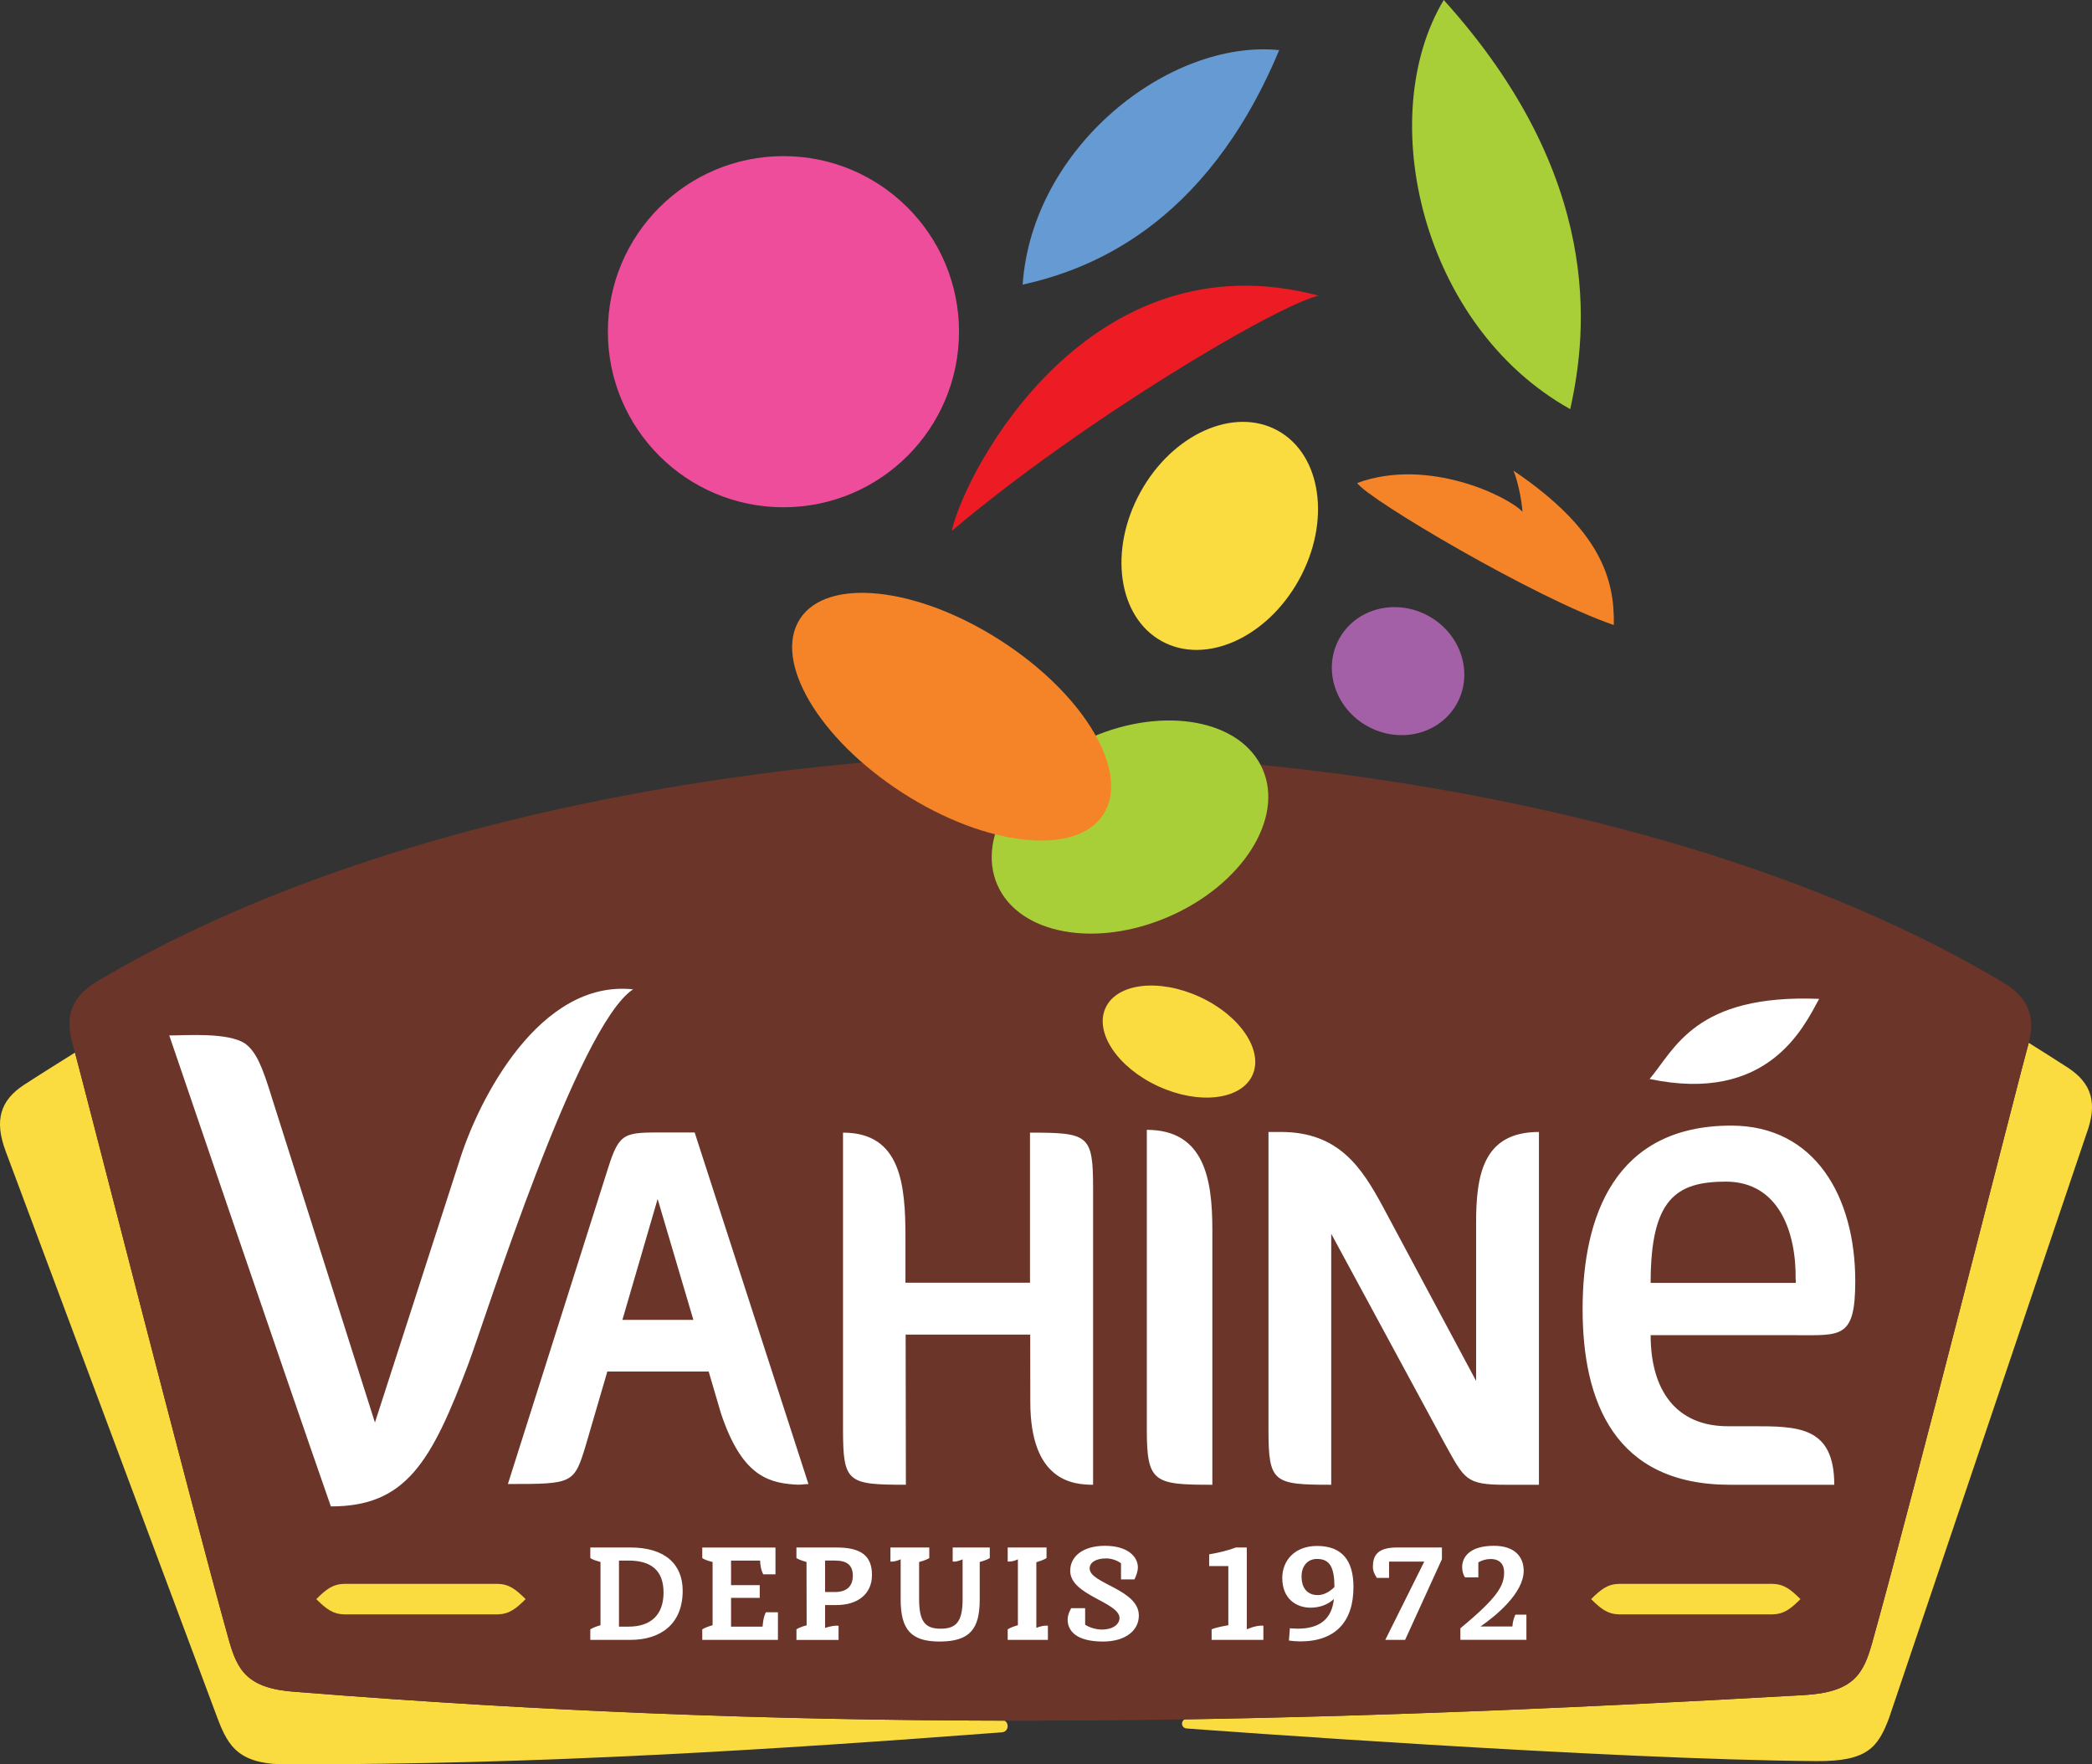
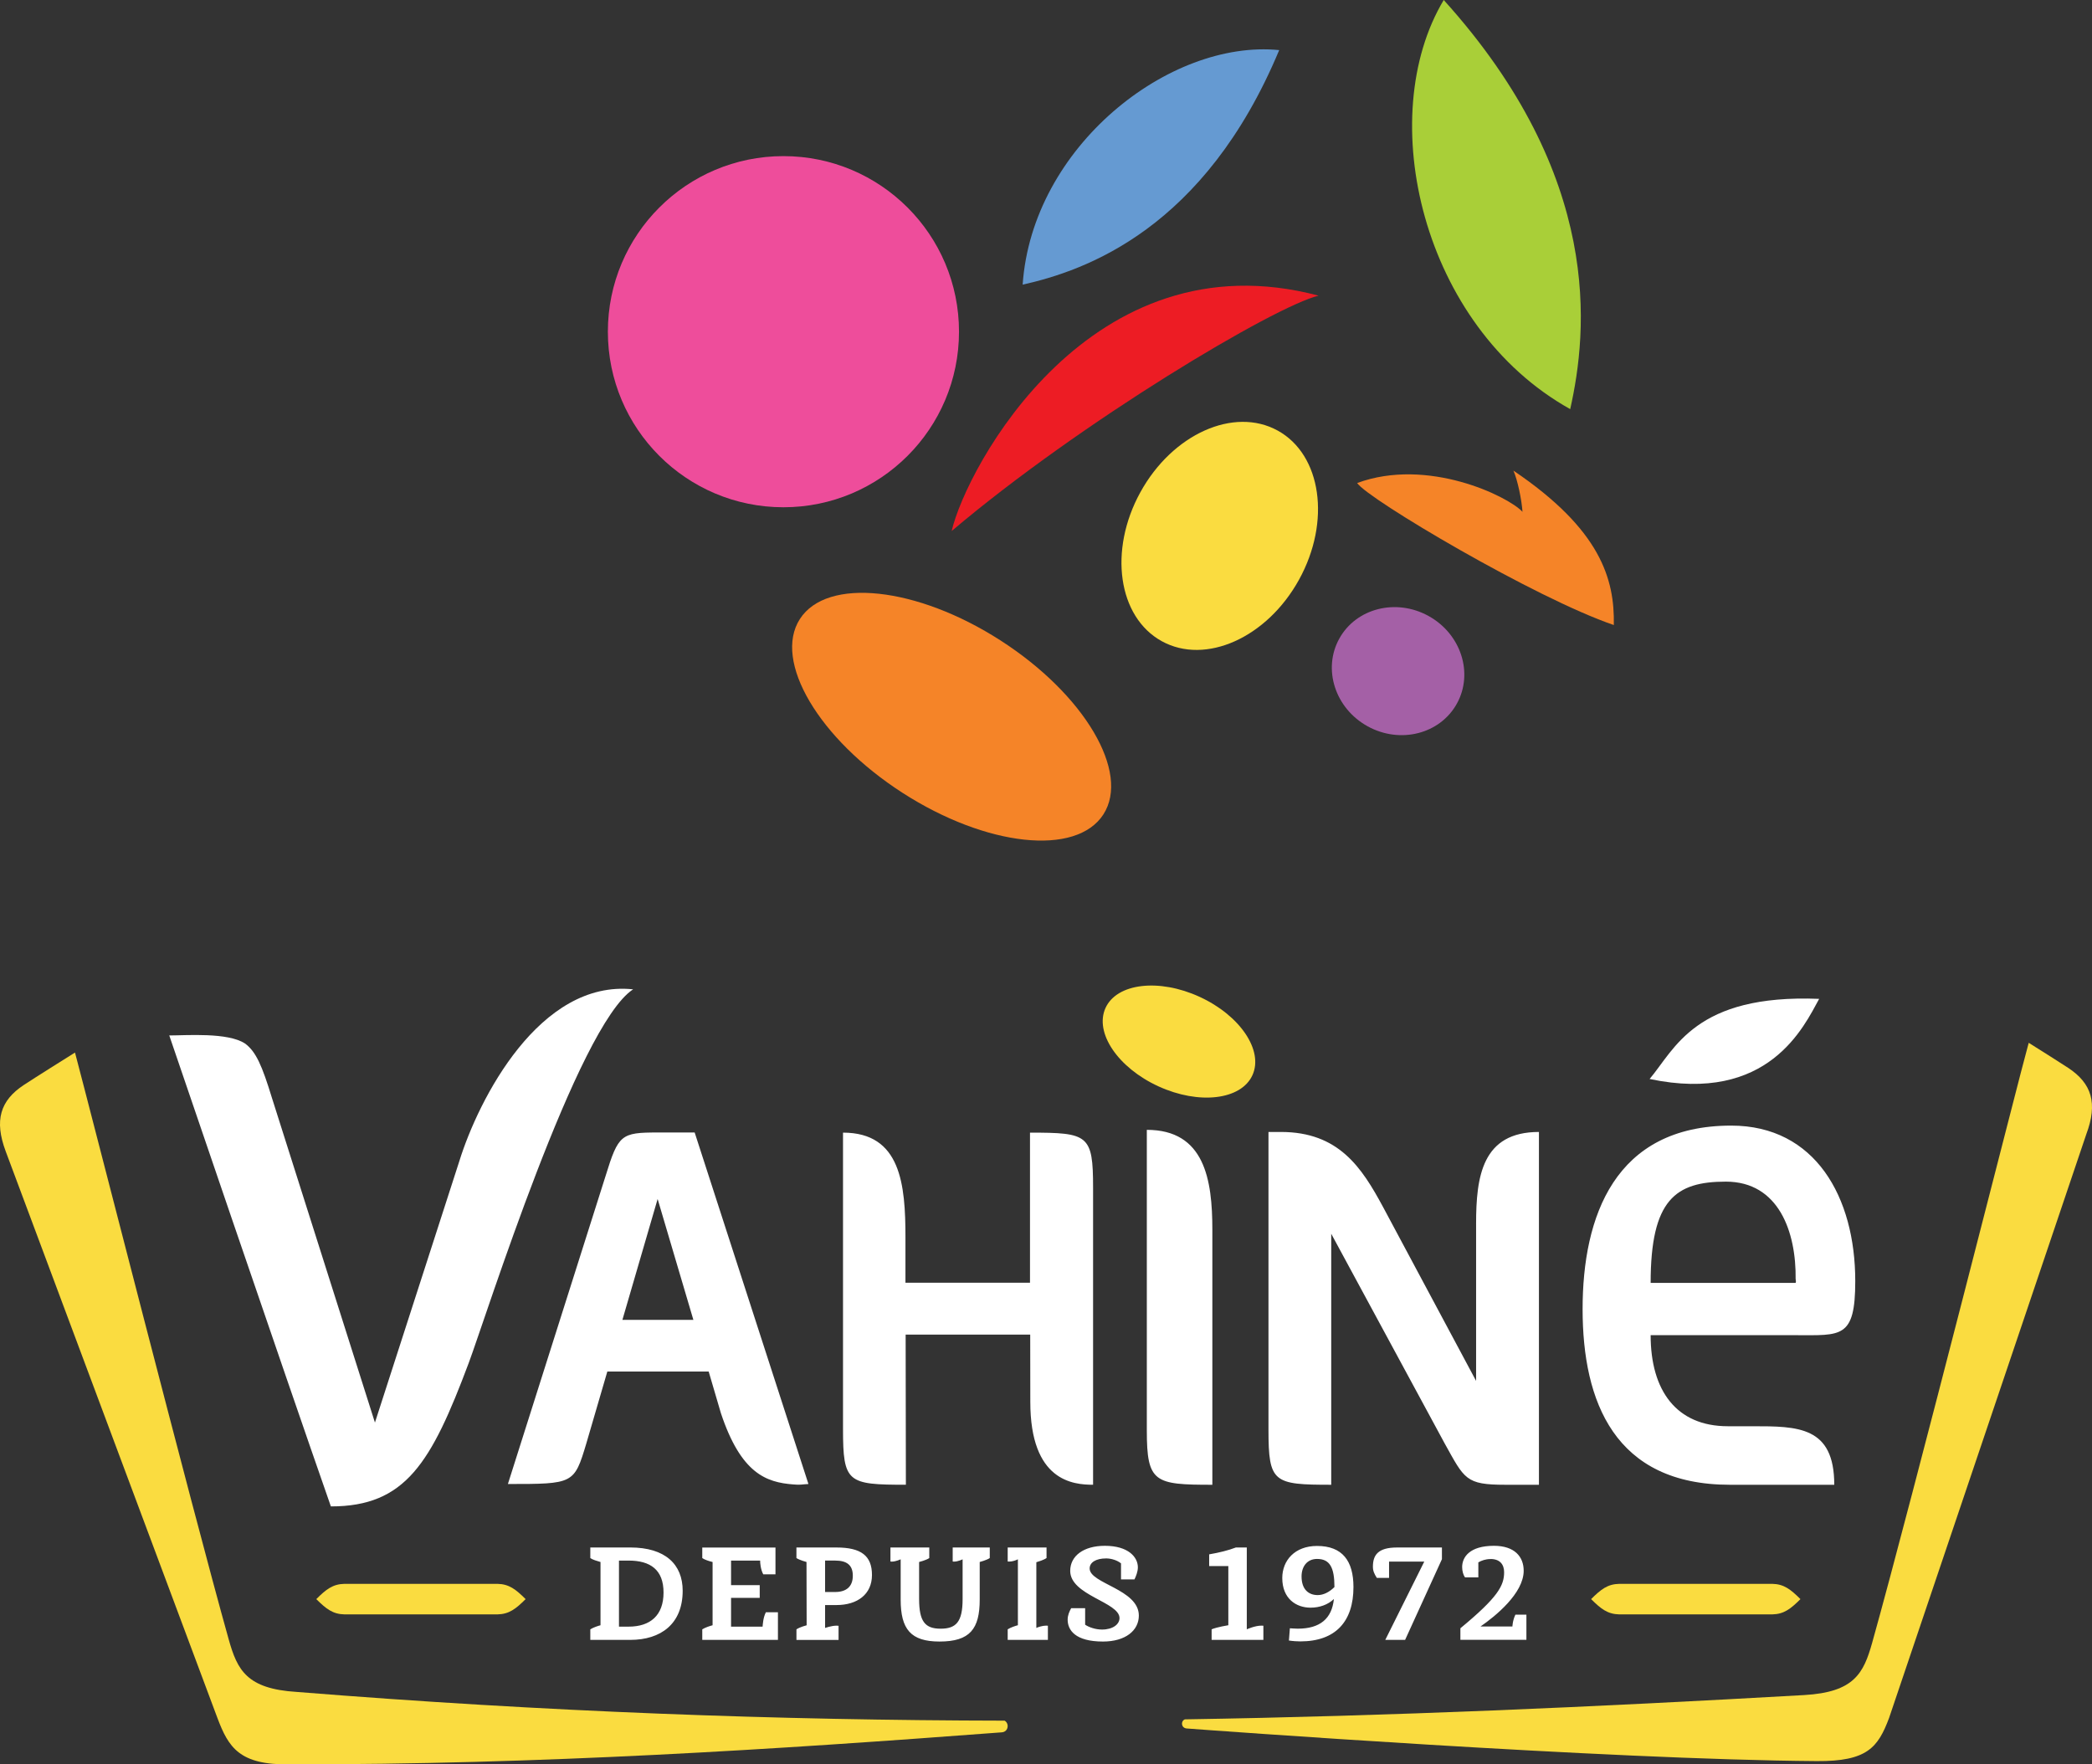
<svg xmlns="http://www.w3.org/2000/svg" viewBox="0 0 877.83 740.35" data-name="Layer 1" id="Layer_1">
  <rect x="0" y="0" width="877.83" height="740.35" fill="#333333" stroke="none" />
  <defs>
    <style>
      .cls-1 {
        fill: #659ad2;
      }

      .cls-2 {
        fill: #fadc40;
      }

      .cls-3 {
        fill: #fff;
      }

      .cls-4 {
        fill: #ed1c24;
      }

      .cls-5 {
        fill: #f58428;
      }

      .cls-6 {
        fill: #a9cf38;
      }

      .cls-7 {
        fill: #6b3629;
      }

      .cls-8 {
        fill: #a460a6;
      }

      .cls-9 {
        fill: #ee4d9b;
      }
    </style>
  </defs>
  <path d="M497.19,721.45c86.18-1.37,171.54-5.17,259.89-10.19,20.96-1.21,24.9-9.12,28.5-21.93,16.61-59.24,63.07-242.8,65.16-249.74.19-.67.37-1.34.54-2.02h0c5.44,3.42,13.03,8.2,16.5,10.48,9.99,6.56,12.51,14.9,7.66,27.87l-82.77,244.98c-4.64,12.32-9.13,18.22-30.32,18.07-88.24-.62-256.72-13.12-264.38-13.69-2.37-.18-2.63-3.1-.78-3.83h0Z" class="cls-2" />
  <path d="M421.52,722c-95.07-.17-192.44-3.66-297.07-12.06-20.94-1.3-24.87-9.19-28.47-21.99-15.65-55.82-58.07-222.12-64.51-246.29h0c-4.02,2.51-16.63,10.42-21.42,13.57-9.99,6.56-12.51,14.9-7.66,27.87l88.85,237.8c4.64,12.32,9.23,19.79,30.41,19.43,105.51.11,203.39-6.23,298.7-13.43,2.86-.22,3.23-3.77,1.18-4.91h0Z" class="cls-2" />
-   <path d="M757.08,711.26c20.96-1.21,24.9-9.12,28.5-21.93,16.61-59.24,63.07-242.8,65.16-249.74,2.54-8.86,3.6-18.87-9.84-27.13-127.39-76.19-305.92-96.23-400.18-96.23-95.71,0-272.78,19.98-400.18,95.68-13.4,8.2-12.37,18.15-9.83,27.01,2.09,6.88,48.69,189.92,65.27,249.03,3.6,12.79,7.53,20.69,28.47,21.99,228.26,18.33,421.96,13.3,632.63,1.32Z" class="cls-7" />
-   <ellipse transform="translate(-99.18 218.49) rotate(-23.56)" ry="40.97" rx="60.72" cy="347" cx="474.17" class="cls-6" />
+   <path d="M757.08,711.26Z" class="cls-7" />
  <ellipse transform="translate(-69.72 473.72) rotate(-57.23)" ry="75.73" rx="38.01" cy="300.76" cx="399.33" class="cls-5" />
  <ellipse transform="translate(67.99 564.73) rotate(-61.16)" ry="38.01" rx="50.44" cy="224.84" cx="511.8" class="cls-2" />
  <ellipse transform="translate(57.03 659.65) rotate(-61.16)" ry="28.19" rx="26.44" cy="281.58" cx="586.62" class="cls-8" />
  <ellipse transform="translate(-108.68 704.72) rotate(-65.38)" ry="33.9" rx="20.67" cy="437.03" cx="494.71" class="cls-2" />
  <path d="M536.77,21.02c-46.18-4.58-103.71,40.59-107.65,98.42,26.42-5.91,76.33-23.37,107.65-98.42Z" class="cls-1" />
  <path d="M605.81,0c-29.38,49.05-9.29,136.88,53.07,171.67,7.3-32.54,14.09-97.32-53.07-171.67Z" class="cls-6" />
  <path d="M399.33,222.82c6.14-26.59,58.23-124.16,153.96-98.76-18.32,4.39-99.64,52.75-153.96,98.76Z" class="cls-4" />
  <path d="M677.18,262.26c.38-19.31-5.57-40.08-42.13-64.79,1.76,3.96,3.47,12.27,3.81,17.29-6.14-6.59-39.87-22.97-69.38-12.08,4.39,6.69,74.84,48.39,107.7,59.59Z" class="cls-5" />
  <circle r="73.67" cy="139.18" cx="328.74" class="cls-9" />
  <path d="M753.47,560.25h-60.84c0,23.24,10.81,38.21,32.4,38.21h10.35c19.03,0,34.3,0,34.3,24.56h-29.57s-14.21,0-14.21,0c-48.37,0-61.82-34.88-61.82-73.71,0-38.81,13.46-77,62.37-77,35.25,0,52.04,29.99,52.04,65.25,0,24.22-5.94,22.69-25.02,22.69ZM753.47,537.2s.28-.37,0-.37c.28-19.92-7.1-41.01-29.28-41.01-21.11,0-31.56,7.56-31.56,42.5h60.84s.28-.76,0-1.12ZM192.75,487.2l-35.42,109.72-43.27-136.39c-4.04-13.19-6.62-19.29-11.25-22.66-7.23-4.77-24.57-3.39-31.78-3.39,0,0,48.22,141.6,67.81,197.62,31.34,0,42.12-18.25,57.81-60.1,7.28-19.45,45.71-141.66,69.01-156.87-39.18-4.14-64.82,46.03-72.91,72.07ZM432.2,475.26v62.98h-52.26v-19.03c0-22.19-1.91-43.95-26.2-43.95v124.37c0,22.51,1.87,23.38,26.38,23.38l-.1-63h52.27s.04,28.22.04,28.22c0,33.34,18.03,34.78,26.34,34.78v-124.66c0-22.22-2.01-23.09-26.48-23.09ZM619.39,513.52v65.92s-39.01-72.91-39.01-72.91c-9.01-16.74-18.68-31.55-42.89-31.55h-5.22s0,93.78,0,93.78v31.17c0,22.22,2.08,23.09,26.33,23.09v-105.33s47.62,88.02,47.62,88.02c8.34,14.98,8.78,17.31,25.43,17.31h14.11s0-148.04,0-148.04c-23.81,0-26.37,18.64-26.37,38.54ZM481.22,474.09v126.13c0,21.93,3.24,22.8,27.5,22.8v-107.01c0-21.05-3.24-41.92-27.5-41.92ZM763.34,419.13c-52.02-2.08-60.51,21.03-71.14,33.62,49.92,10.53,64.77-22.06,71.14-33.62ZM275.95,475.2c-15.31,0-16.48.87-21.81,18.14l-41.02,129.36c27.57,0,27.8,0,32.89-16.96l8.83-30.23h42.53s5.13,17.47,5.13,17.47c8.44,25.36,19.03,29.03,30.4,29.9,3.03.28,3.32-.02,6.33-.18l-47.74-147.5h-15.53ZM261.17,553.82l14.78-50.72,15,50.72h-29.78Z" class="cls-3" />
  <g>
    <path d="M264.46,649.33c14.71,0,22,7.1,22,18.16,0,13.94-9.18,20.62-22,20.62h-16.76v-4.43c1.25-.8,3.42-1.5,4.28-1.71v-26.54c-1.48-.43-3.31-.96-4.28-1.65v-4.43h16.76ZM259.73,682.55h4.05c9.12,0,14.65-4.75,14.65-14.31s-5.53-13.41-14.65-13.41h-4.05v27.72ZM325.4,649.33v11.27h-5.13c-1.14-2.14-1.31-4.81-1.31-5.77h-12.2v10.31h12.03v5.34h-12.03v12.07h13.23c.11-1.07.23-3.74,1.37-6.03h5.07v11.59h-31.75v-4.43c1.25-.8,3.48-1.5,4.33-1.71v-26.54c-1.54-.37-3.36-.96-4.33-1.65v-4.43h30.73ZM338.41,655.42s-2.85-.75-4.22-1.65v-4.43h16.82c10.26,0,14.88,3.42,14.88,11.54s-6.16,12.61-14.88,12.61h-4.79v9.61s2.68-.96,4.79-.96c.29,0,.57,0,.86.05v5.93h-17.67v-4.43c1.37-.96,4.28-1.71,4.28-1.71l-.06-26.54ZM346.22,654.83v13.19h4.16c4.67,0,7.47-2.19,7.47-6.84,0-4.38-2.39-6.36-7.47-6.36h-4.16ZM377.92,654.3s-2.05.96-3.65.96c-.23,0-.46,0-.63-.05v-5.87h16.3v4.43c-1.31.91-4.27,1.65-4.27,1.65v15.49c0,9.51,2.51,12.5,9.01,12.5s9.24-2.83,9.24-12.39v-16.72s-1.94.96-3.53.96c-.23,0-.46,0-.63-.05v-5.87h15.56v4.43c-1.37.91-4.22,1.65-4.22,1.65v15.76c0,12.34-4.1,17.62-16.87,17.62-12.08,0-16.3-5.18-16.3-17.62v-16.88ZM434.87,683.08c.68-.32,2.57-.96,4.1-.96.28,0,.51,0,.74.05v5.93h-16.87v-4.43c1.25-.8,3.42-1.5,4.28-1.71v-27.67c-.68.37-2.22.96-3.65.96-.23,0-.46,0-.63-.05v-5.87h16.3v4.43c-1.2.85-3.42,1.49-4.28,1.76v27.56ZM455.34,674.8v6.94c1.6,1.07,4.33,2.03,7.07,2.03,4.62,0,7.35-2.24,7.35-4.81,0-6.73-20.69-9.51-20.69-19.81,0-6.25,5.59-10.52,14.54-10.52,9.86,0,13.85,4.75,13.85,9.03,0,1.87-.85,3.9-1.43,5.07h-5.64v-6.73c-1.54-1.28-4.11-2.08-6.21-2.08-4.45,0-6.95,1.76-6.95,4.22,0,6.36,20.64,8.7,20.64,19.76,0,6.3-5.64,10.9-15.05,10.9-11.63,0-14.82-4.81-14.82-9.19,0-1.87.74-3.47,1.48-4.81h5.87ZM523.18,683.67s3.36-1.55,6.21-1.55c.23,0,.46.05.74.05v5.93h-21.72v-4.43c2.28-.96,7.01-1.71,7.01-1.71v-24.83h-8.04v-4.91c4.05-.69,8.04-1.66,11.23-2.89h4.56v34.34ZM559.72,670.96c-2.51,2.4-6.04,3.63-9.8,3.63-5.99,0-11.86-3.74-11.86-12.44,0-7.37,5.24-13.46,14.59-13.46,10.66,0,15.28,6.3,15.28,17.25,0,14.42-7.47,22.8-22.29,22.8-1.25,0-3.14-.11-4.79-.37l.4-5.13c1.14.05,2.22.16,3.31.16,9.29,0,14.31-4.16,15.16-12.44ZM559.95,665.94c0-8.23-1.94-11.8-7.3-11.8-4.22,0-6.5,3.26-6.5,7.32,0,5.55,3.02,7.85,6.78,7.85,2.34,0,4.79-1.17,7.01-3.36ZM582.87,655.26v6.84h-5.13c-1.08-1.71-1.65-2.94-1.65-4.7,0-4.86,2.11-8.06,10.09-8.06h18.87v4.91l-15.45,33.86h-8.32l16.36-32.85h-14.77ZM625.46,654.19c-2.05,0-3.76.59-5.13,1.39v6.3h-5.59c-.74-1.01-1.2-2.67-1.2-4.33,0-4.17,3.14-8.92,13.34-8.92,8.67,0,12.48,4.59,12.48,10.47,0,9.45-11.86,19.07-18.13,23.39h13.4s.06-2.46,1.25-4.97h4.62v10.57h-27.7v-4.86c15.73-12.98,18.35-17.89,18.35-23.5,0-3.15-1.65-5.56-5.7-5.56Z" class="cls-3" />
    <path d="M679.49,664.59c-4.93.1-7.73,2.31-11.84,6.41,4.12,4.09,6.91,6.31,11.84,6.41h64.16c4.93-.1,7.73-2.31,11.84-6.41-4.12-4.09-6.91-6.31-11.84-6.41h-64.16Z" class="cls-2" />
    <path d="M144.56,664.59c-4.93.1-7.73,2.31-11.84,6.41,4.12,4.09,6.91,6.31,11.84,6.41h64.16c4.93-.1,7.73-2.31,11.84-6.41-4.12-4.09-6.91-6.31-11.84-6.41h-64.16Z" class="cls-2" />
  </g>
</svg>